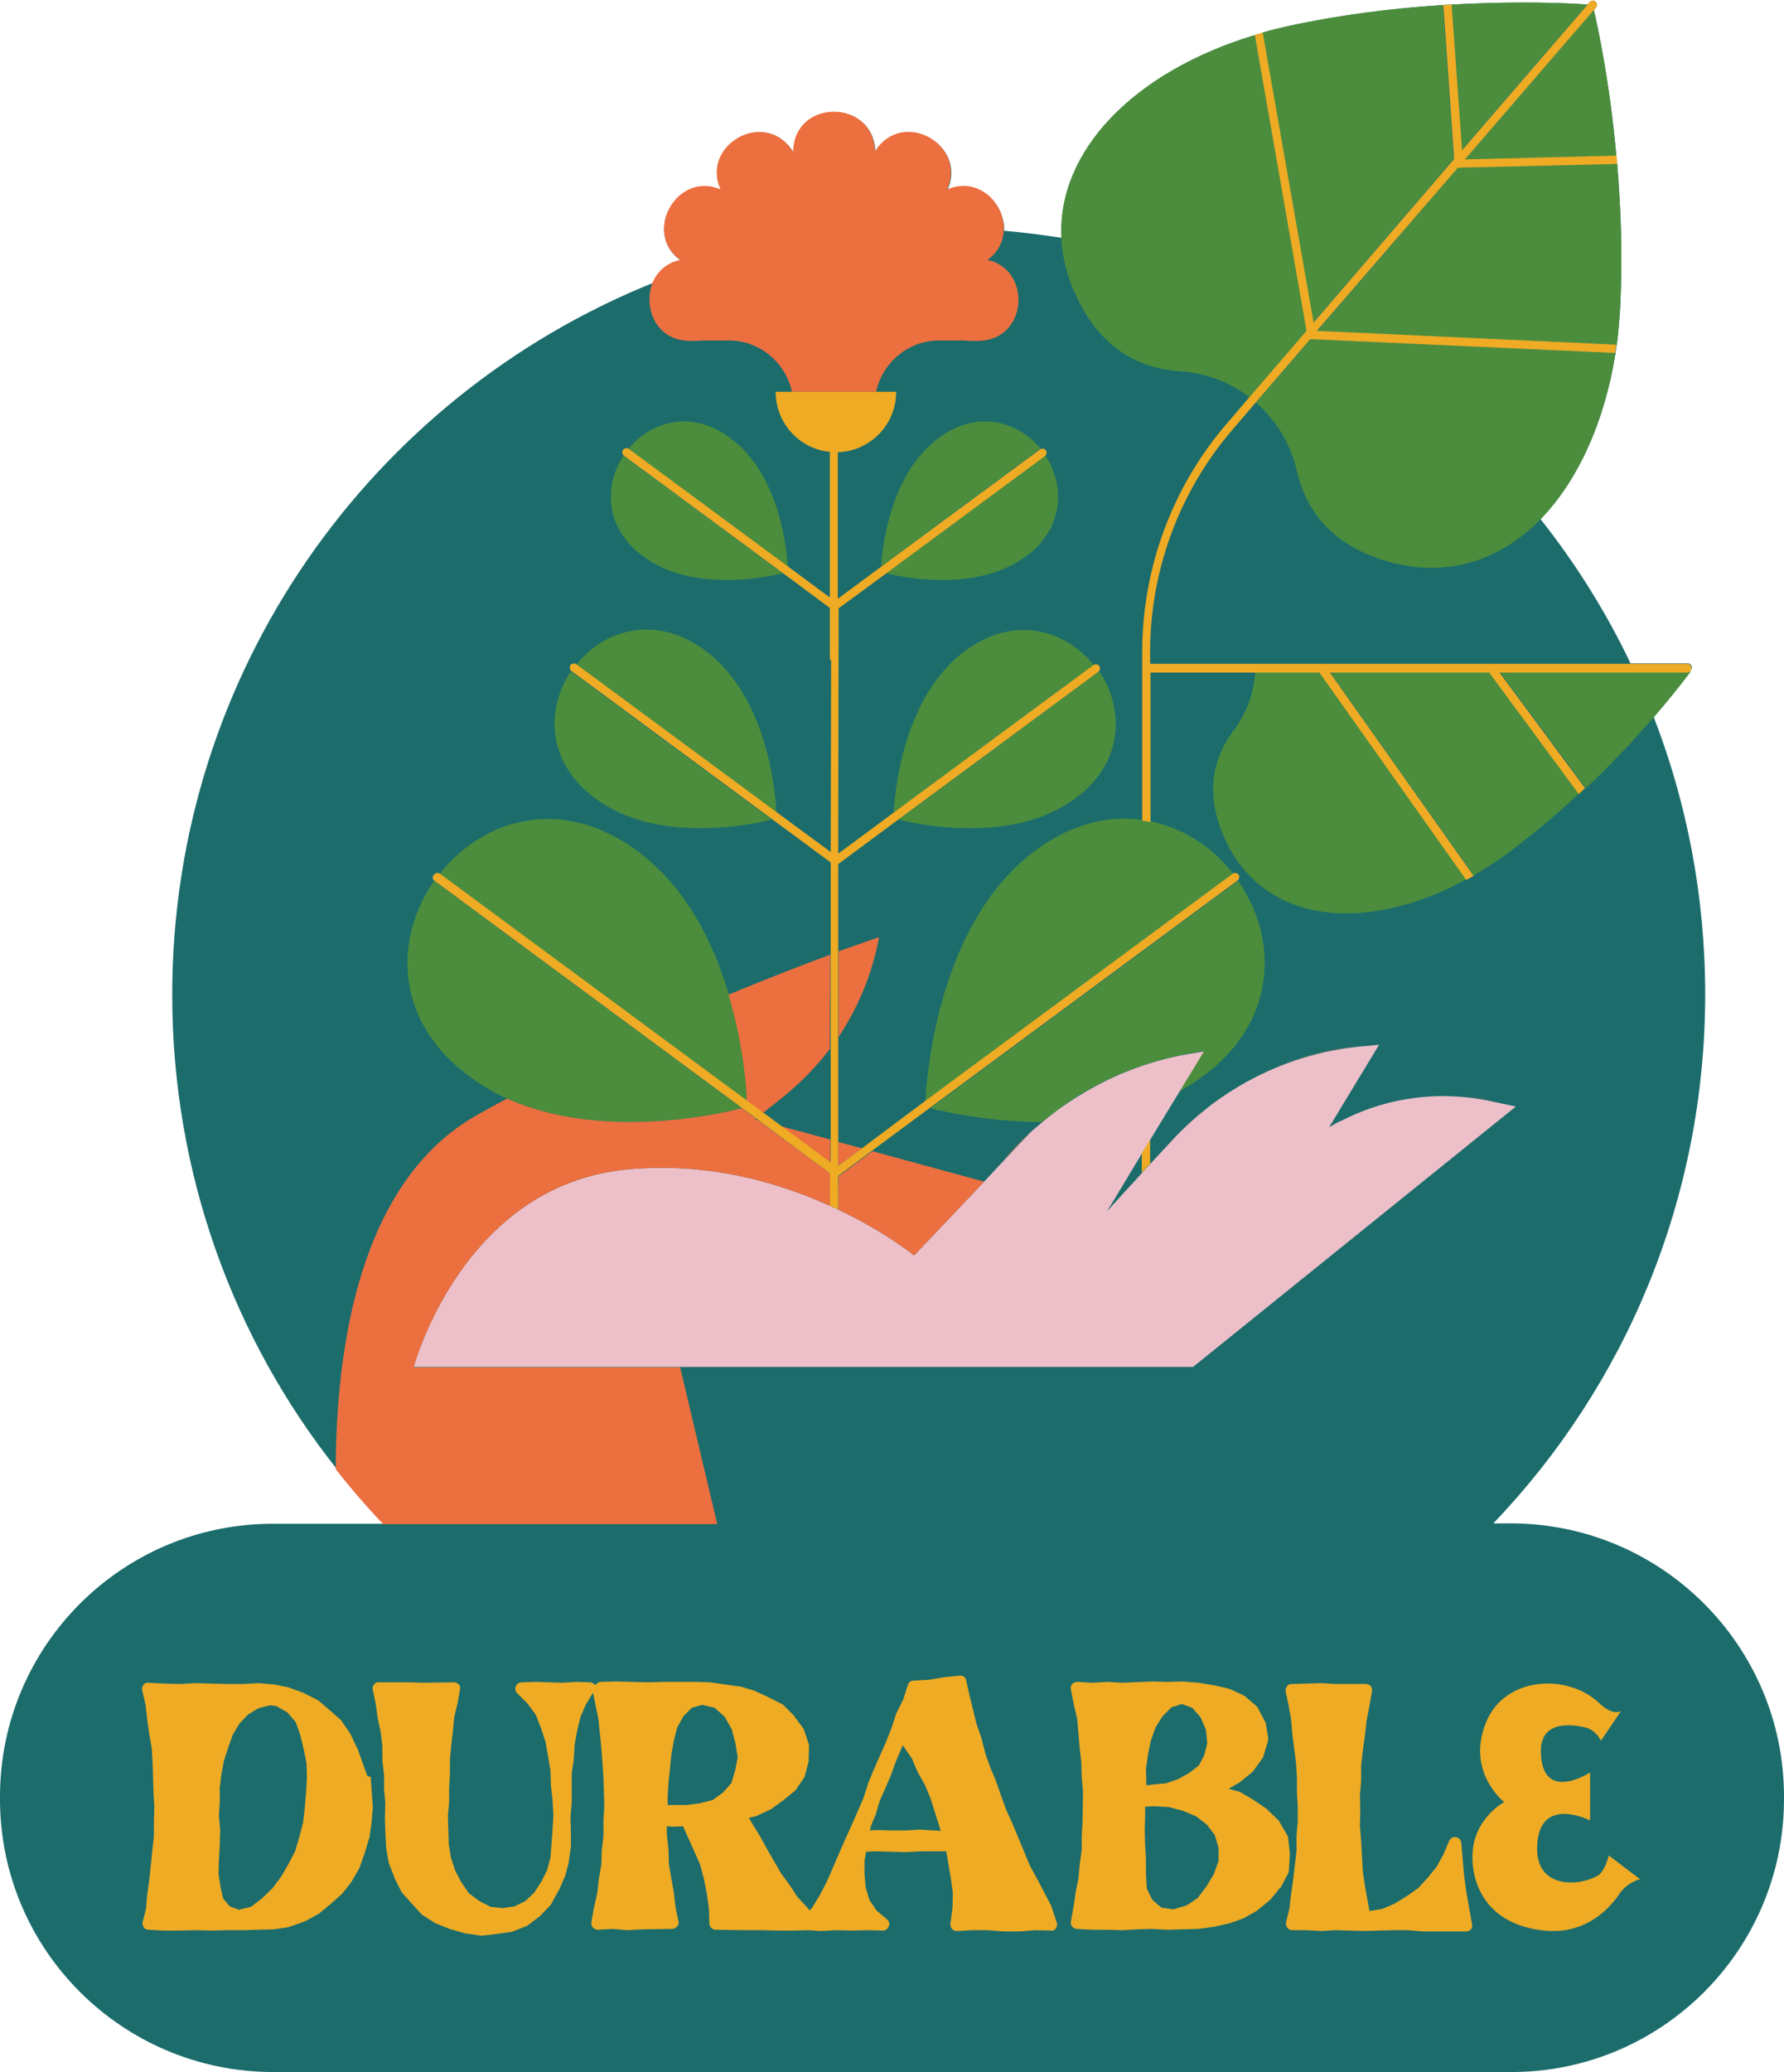
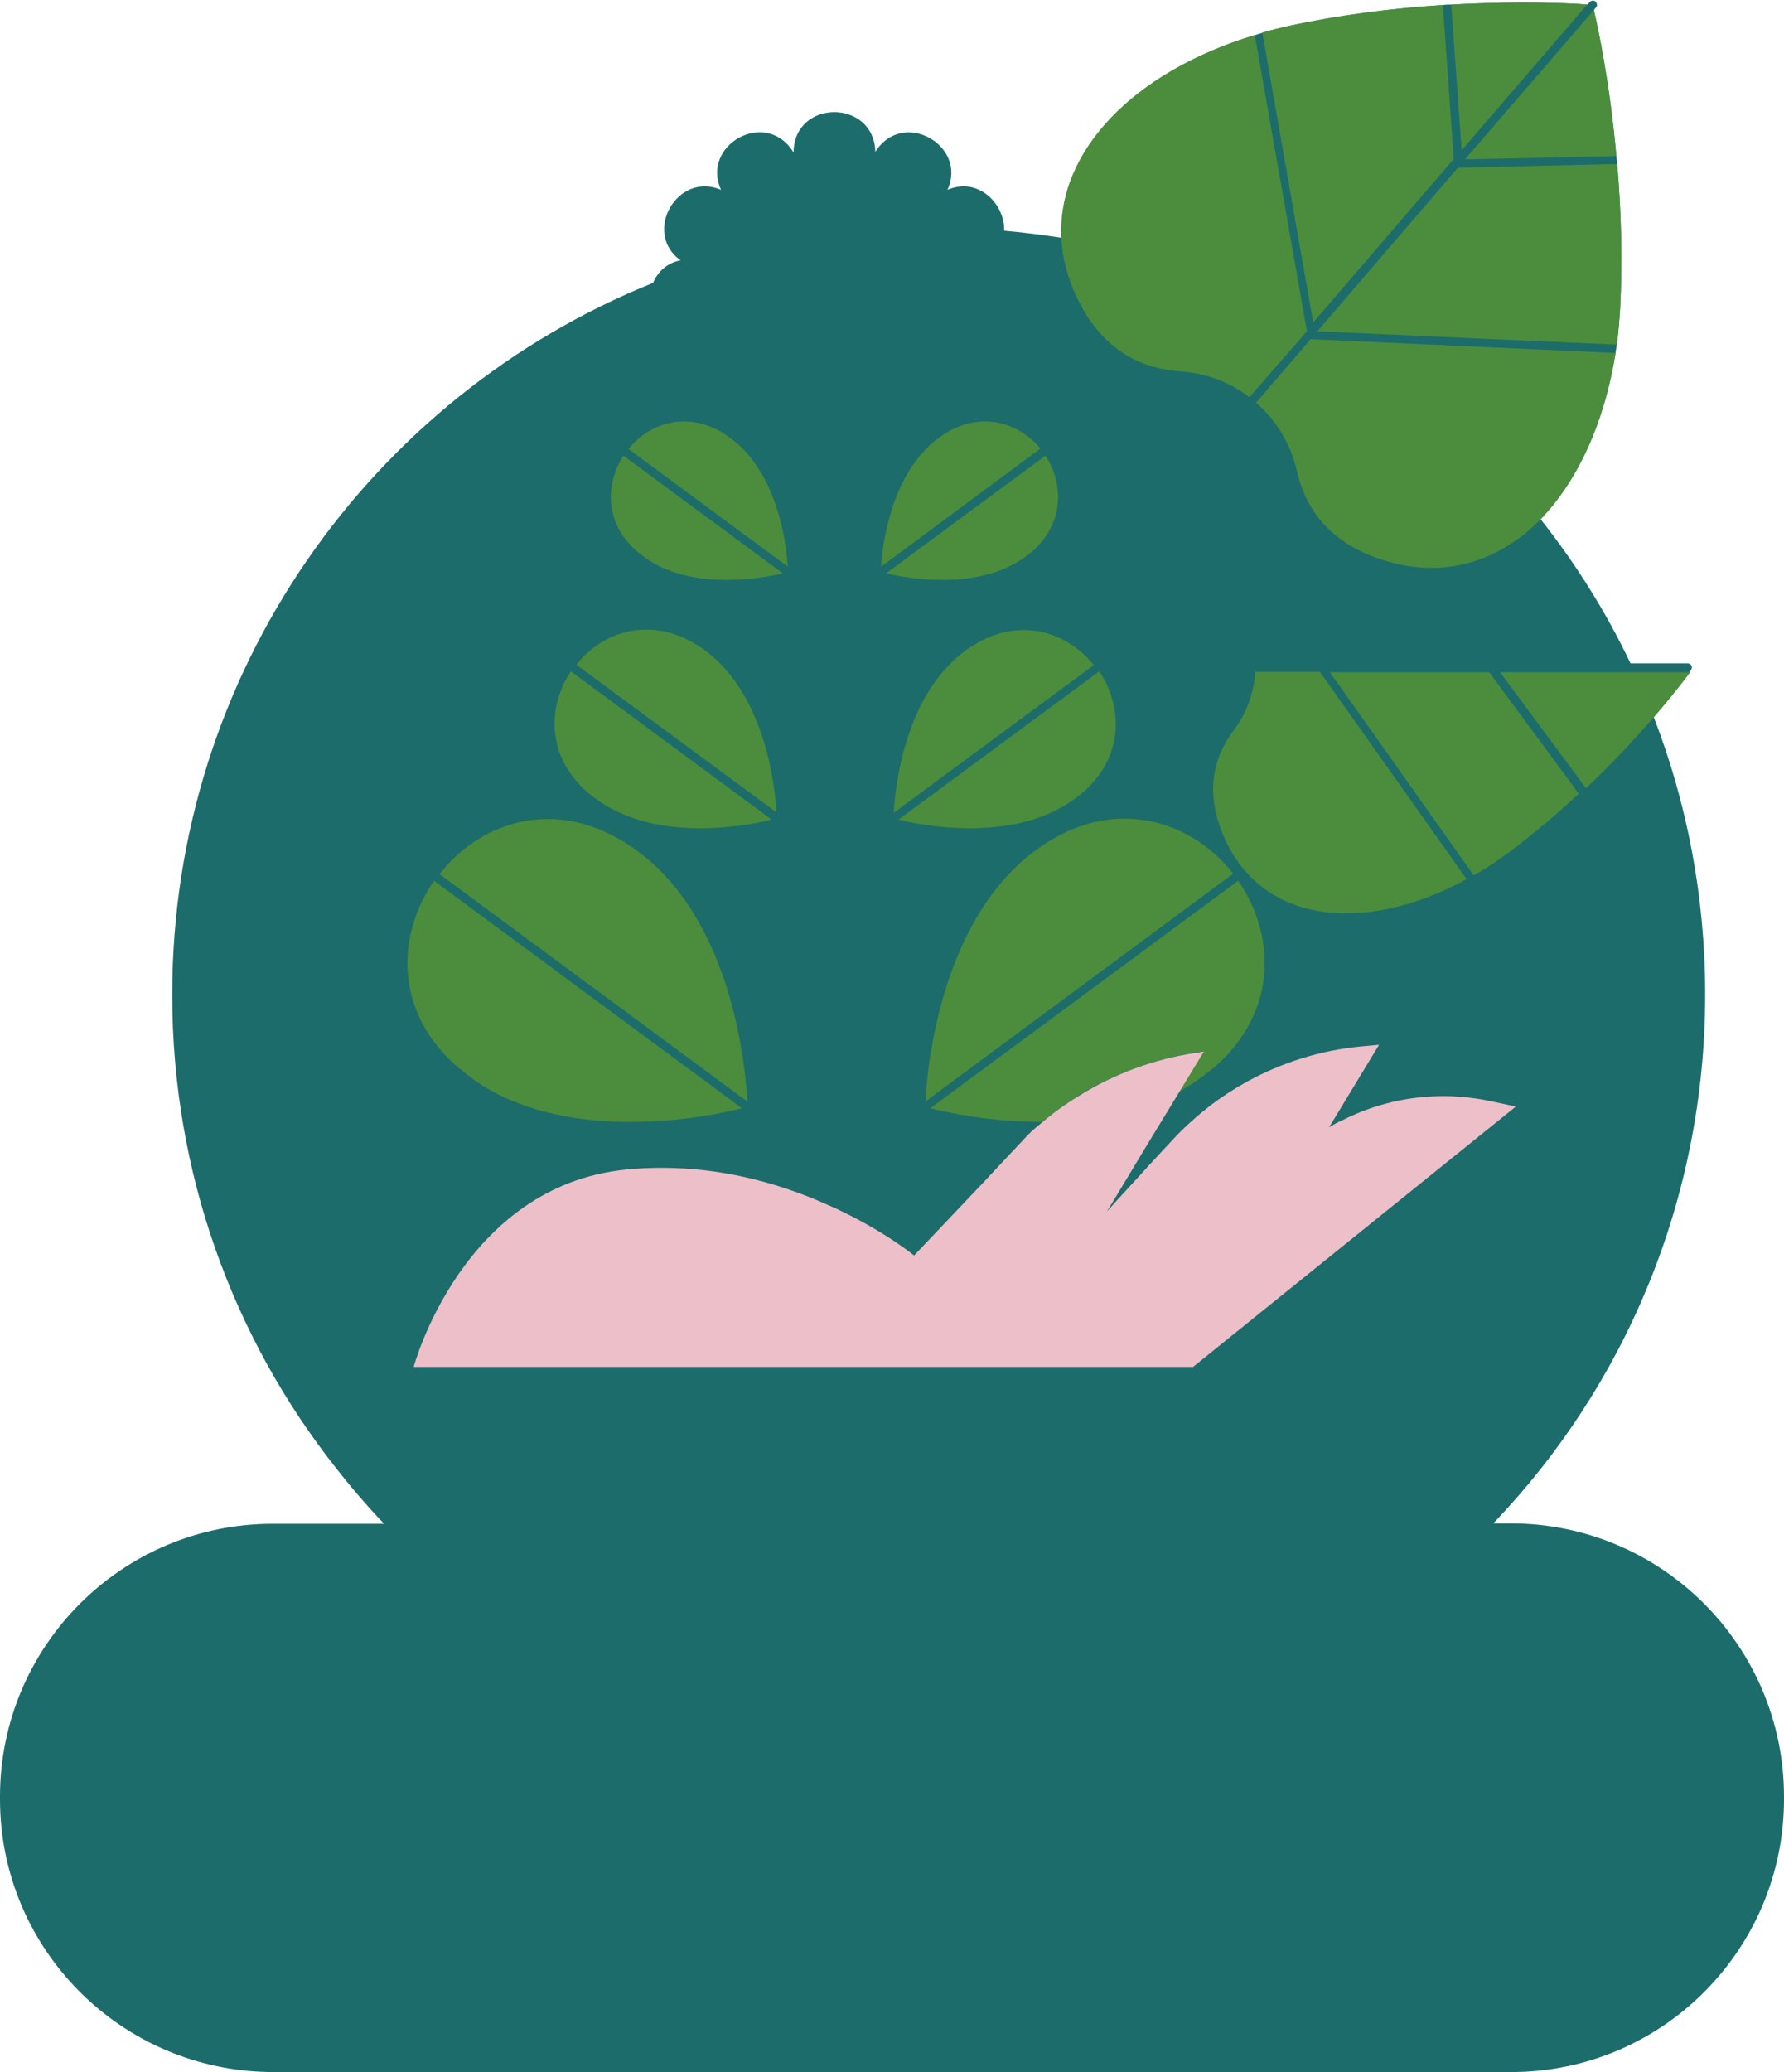
<svg xmlns="http://www.w3.org/2000/svg" height="496.6" preserveAspectRatio="xMidYMid meet" version="1.0" viewBox="0.0 -0.2 427.8 496.6" width="427.8" zoomAndPan="magnify">
  <g id="change1_1">
    <path d="M427.8,430.4v0.6c0,36.1-29.3,65.4-65.4,65.4h-297C29.3,496.3,0,467.1,0,431v-0.6C0,394.3,29.3,365,65.4,365 h26.7c-4-4.2-7.8-8.6-11.4-13.2c0,0,0,0,0,0C56,320.6,41.3,281.1,41.3,238.2c0-77.3,47.7-143.4,115.3-170.6c1.1-2.6,3.3-4.8,6.6-5.4 c-9.2-6.6-0.8-21.4,9.7-16.9c-4.9-10.7,10.7-19.6,17.3-9.1c0,0,0,0.1,0.1,0.1c0,0,0-0.1,0-0.1c0.2-12.7,19.3-12.7,19.6,0 c0,0,0,0,0,0c0,0,0,0,0,0c6.6-10.5,22.2-1.5,17.3,9.1c7.4-3.2,13.8,3.4,13.6,9.8c4.6,0.4,9.2,1,13.8,1.7 c-1.1-21.6,18.7-40.3,46.4-48.6c0.6-0.2,1.3-0.4,1.9-0.6h0c2.1-0.6,4.2-1.1,6.3-1.6c13.2-2.8,26-4.3,37-5c0.7-0.1,1.3-0.1,2-0.1 c16.4-0.9,28.7-0.3,32.5,0l0.5-0.6c0.4-0.4,1-0.5,1.4-0.1c0.4,0.4,0.5,1,0.1,1.4l-0.5,0.6v0c0.9,3.9,3.8,17.2,5.4,35 c0,0.3,0,0.6,0.1,0.8c0,0.4,0.1,0.8,0.1,1.2h0c0.9,10.4,1.3,22.2,0.7,34.5c-0.2,3-0.4,5.9-0.8,8.7c0,0,0,0,0,0 c-0.1,0.7-0.2,1.3-0.3,2c-2.6,16.3-8.9,30.5-18,39.8c8.4,10.6,15.7,22.2,21.6,34.6h13.7c0.6,0,1,0.4,1,1c0,0.3-0.2,0.6-0.4,0.8 c0,0,0,0,0,0c0,0,0,0,0,0s-3.2,4.4-8.8,10.9c8,20.6,12.4,43.1,12.4,66.6c0,49.2-19.3,93.9-50.8,126.8h4.3 C398.5,365,427.8,394.3,427.8,430.4z" fill="#1c6c6c" />
  </g>
  <g id="change2_1">
    <path d="M249.9,268.7c-12.5,0-22.9-2.3-26.8-3.3l73.8-54.5c8.6,12.3,10.1,30.9-5.7,44.7c-0.2,0.2-0.5,0.4-0.8,0.6 c-2.3,1.9-4.9,3.7-7.6,5.2l5.8-9.7l-1.8,0.3c-10.1,1.6-19.6,5.1-28.3,10.4C255.6,264.3,252.7,266.4,249.9,268.7L249.9,268.7 L249.9,268.7z M151.1,268.7c-11.3,0-21.2-1.9-29.5-5.6c-4.1-1.8-7.8-4.2-11-6.9c-0.3-0.2-0.5-0.4-0.8-0.6 c-15.9-13.8-14.3-32.4-5.7-44.7l73.8,54.5C174.1,266.4,163.6,268.7,151.1,268.7C151.1,268.7,151.1,268.7,151.1,268.7z M221.9,263.8 c0.4-7.4,3.5-45.4,28.6-61.7c0.3-0.2,0.6-0.4,0.8-0.5c5.9-3.7,12.1-5.6,18.4-5.6c1.4,0,2.8,0.1,4.1,0.3c0.6,0.1,1.3,0.2,2,0.3 c7.7,1.6,14.8,6,19.9,12.6L221.9,263.8L221.9,263.8z M105.4,209.3c6.6-8.4,16-13.2,26-13.2c6.3,0,12.4,1.9,18.4,5.6 c0.3,0.2,0.6,0.3,0.8,0.5c11.1,7.2,19.2,19.3,24.2,36c3.4,11.6,4.2,21.8,4.4,25.6l0,0L105.4,209.3z M322.8,218.7 c-13.6,0-24-6.4-29.2-18.1c-4.2-9.5-3.5-18.1,2.2-25.7c3.1-4.1,4.9-9,5.2-14.1l15.5,0l35.2,49.7 C341.8,215.9,331.9,218.7,322.8,218.7z M353.4,209.6C353.4,209.6,353.4,209.5,353.4,209.6l-34.5-48.7l38.2,0l21.4,29 c0,0,0,0,0.1,0.1c-5.4,5.1-11,9.7-16.5,13.9C359.4,205.9,356.4,207.9,353.4,209.6L353.4,209.6L353.4,209.6z M232.6,198.3 c-7.9,0-14.6-1.4-17.1-2.1l48.1-35.5c5.4,8,6.3,20.1-3.9,29c-0.2,0.1-0.3,0.3-0.5,0.4C252.7,195.5,243.8,198.3,232.6,198.3 C232.6,198.3,232.6,198.3,232.6,198.3z M167.9,198.3c-11.1,0-20-2.8-26.5-8.2c-0.2-0.1-0.3-0.3-0.5-0.4c-10.2-8.9-9.4-21-4-29 l48.1,35.5C182.6,196.9,175.8,198.3,167.9,198.3C168,198.3,168,198.3,167.9,198.3z M214.3,194.6c0.4-6.8,2.9-29.7,18.7-39.9 c0.2-0.1,0.4-0.2,0.5-0.3c3.9-2.4,7.9-3.6,12-3.6c6.4,0,12.5,3.1,16.8,8.4L214.3,194.6L214.3,194.6z M138.2,159.1 c4.3-5.4,10.4-8.4,16.8-8.4c4.1,0,8.2,1.2,12,3.6c0.2,0.1,0.4,0.2,0.5,0.3c15.8,10.2,18.3,33.1,18.7,39.9l0,0L138.2,159.1z M359.7,160.9l45,0c0.2,0,0.4-0.1,0.6-0.2l0.1,0.1c0,0-3.2,4.4-8.8,10.9c-5.2,5.9-10.6,11.7-16.3,17l0,0L359.7,160.9z M225.9,138.8 c-5.9,0-10.9-1-13.4-1.6l38.2-28.2c4.2,6.4,4.8,15.9-3.2,23l-0.4,0.3C241.9,136.6,234.8,138.8,225.9,138.8z M174.3,138.8 c-8.9,0-16-2.2-21.1-6.5c-0.1-0.1-0.3-0.2-0.4-0.3c-8.1-7-7.5-16.6-3.3-23l38.2,28.2C185.3,137.8,180.2,138.8,174.3,138.8 C174.3,138.8,174.3,138.8,174.3,138.8z M343.3,135.9c-3.4,0-6.9-0.5-10.4-1.5c-12-3.4-19.4-10.7-21.9-21.7 c-1.5-6.5-4.9-12.1-9.8-16.4l13.1-15.2c0.1,0,0.1,0,0.2,0l72.9,3.3c-2.6,16.5-9,30.6-18,39.9C361.9,131.9,352.9,135.9,343.3,135.9 C343.3,135.9,343.3,135.9,343.3,135.9z M211.3,135.6c0.3-5.4,2.5-23.5,14.9-31.6l0.4-0.3c3.1-1.9,6.3-2.9,9.6-2.9 c5,0,9.9,2.4,13.3,6.5L211.3,135.6L211.3,135.6z M150.7,107.4c3.4-4.2,8.3-6.6,13.3-6.6c3.3,0,6.5,1,9.6,2.9l0.4,0.3 c12.4,8,14.6,26.2,14.9,31.6l0,0L150.7,107.4z M299.6,95c-4.8-3.7-10.5-5.8-16.6-6.2c-11.4-0.8-19.8-6.9-25-18.2 c-2.1-4.5-3.3-9.2-3.5-13.8c-1-20.7,17.2-39.8,46.4-48.6l12.5,71L299.6,95L299.6,95z M315.9,79.2L349.6,40c0.1,0,0.1,0,0.2,0l38-0.9 c1,12,1.3,23.6,0.7,34.6c-0.2,3-0.4,5.9-0.8,8.7l0,0L315.9,79.2z M314.9,77.1L302.7,7.6c2-0.6,4.2-1.1,6.3-1.6 c11.6-2.5,24.1-4.2,37.1-5c0.7-0.1,1.3-0.1,2-0.1c5.6-0.3,11.3-0.5,16.9-0.5c8,0,13.6,0.3,15.6,0.5l-30.1,34.9l-2.5-34.9 c-0.6,0-1.3,0.1-2,0.1l2.6,36.9L314.9,77.1L314.9,77.1z M382.2,2.2c0.9,3.7,3.8,17.1,5.4,35l0.1,0.8l0,0l-0.1-0.8L351.3,38 L382.2,2.2z" fill="#4b8d3d" />
  </g>
  <g id="change3_1">
    <path d="M286.1,327.4L286.1,327.4H99.2c0,0,11.6-43.4,51-47.3c19.5-1.9,36.5,3.1,48.8,8.7c0.7,0.3,1.4,0.6,2,0.9 c11.4,5.4,18.2,11,18.2,11L236,283l0,0l4.2-4.5l0,0l6.5-6.9c1-1,2.1-1.9,3.2-2.8c2.7-2.3,5.6-4.4,8.7-6.3 c8.5-5.3,18.1-8.9,28.3-10.4l1.8-0.3l-5.9,9.7l-7,11.5l-2,3.3l-6.8,11.3l-1.6,2.6l0,0l2.7-3l5.6-6.1l2-2.2l5.2-5.6 c2.9-3.2,6.1-6,9.4-8.6c2.8-2.1,5.7-4,8.8-5.7c8.4-4.6,17.7-7.5,27.3-8.4l4.3-0.4l0,0l-12,19.8l0,0c1.1-0.7,2.2-1.3,3.4-1.8 c7.5-3.8,15.7-5.7,24.1-5.7c1.5,0,3,0.1,4.4,0.2c2.3,0.2,4.5,0.5,6.8,1l6.1,1.3l0,0L286.1,327.4z" fill="#edc0c9" />
  </g>
  <g id="change4_1">
-     <path d="M187.2,269.7l11.9,3.2l0,5.5L187.2,269.7z M273.8,280.9l-5.6,6.1L273.8,280.9L273.8,280.9z M357.4,263.4 c-2.2-0.5-4.5-0.8-6.8-1C352.9,262.6,355.2,263,357.4,263.4l6.1,1.3l0,0L357.4,263.4z M201.1,227.8l0,20.5c0.6-0.9,1.2-1.8,1.7-2.7 c3.9-6.5,6.6-13.7,8-21.2C210.8,224.4,207.3,225.6,201.1,227.8z M318.8,269.8c1.1-0.7,2.2-1.3,3.4-1.8 C321,268.5,319.9,269.1,318.8,269.8L318.8,269.8z M201,289.7c11.4,5.4,18.2,11,18.2,11L236,283l0,0l-26.8-7.3l-7.8,5.8 c-0.1,0.1-0.2,0.1-0.3,0.2L201,289.7z M240.2,278.4l6.5-6.9c1-1,2.1-1.9,3.2-2.8c0,0,0,0,0,0c-1.1,0.9-2.1,1.8-3.2,2.8 C244.4,273.7,242.3,276,240.2,278.4z M201,279.2l5.7-4.2l-5.7-1.5L201,279.2z M281,273.1l-5.1,5.6v0L281,273.1 c2.9-3.2,6.1-6,9.4-8.6C287.1,267.1,283.9,269.9,281,273.1z M267,287.5l-1.6,2.6l0,0L267,287.5z M299.2,258.8 c8.4-4.6,17.7-7.5,27.3-8.4l4.3-0.4l0,0l-4.3,0.4C316.9,251.4,307.6,254.2,299.2,258.8z M199.1,228.6c-6.2,2.3-14.6,5.5-24.4,9.6 c3.5,11.7,4.3,22.1,4.4,25.6l3.8,2.8l4.9-3.9c4.2-3.4,8-7.3,11.2-11.5L199.1,228.6z M150.2,280.1c19.5-1.9,36.5,3.1,48.8,8.7l0-7.8 l-17.2-12.7l-0.7-0.2l0.2-0.2l-3.4-2.5c-6.1,1.6-34,7.7-56.3-2.3c-2.3,1.2-4.5,2.4-6.8,3.7c-28.6,15.8-34.2,55.8-34.3,85.1 c0,0,0,0,0,0c3.6,4.6,7.4,9,11.4,13.2H172l-8.9-37.6h123l0,0H99.2C99.2,327.4,110.8,284,150.2,280.1z M165.2,81.5c0.5,0,1.1,0,1.6,0 c0.6,0,1.3-0.1,1.9-0.1h6.1c7.4,0,13.6,5.3,15.1,12.3h20.2c1.5-7,7.7-12.3,15.1-12.3h6.1c0.7,0.1,1.3,0.1,1.9,0.1c0.5,0,1.1,0,1.6,0 c11.9-0.4,12.5-17.2,2-19.4c2.6-1.9,3.8-4.5,3.9-7.1c0.3-6.5-6.1-13-13.6-9.8c4.9-10.7-10.7-19.6-17.3-9.1c0,0,0,0,0,0c0,0,0,0,0,0 c-0.3-12.7-19.4-12.7-19.6,0c0,0,0,0.1,0,0.1c0,0,0-0.1-0.1-0.1c-6.6-10.5-22.2-1.5-17.3,9.1c-10.4-4.5-18.8,10.3-9.7,16.9 c-3.3,0.7-5.5,2.8-6.6,5.4C154.2,73.3,157.1,81.3,165.2,81.5z" fill="#ec6f40" />
-   </g>
+     </g>
  <g id="change5_1">
-     <path d="M273.8,280.9v-4.7l2-3.3v5.8v0L273.8,280.9L273.8,280.9z M404.6,158.9h-13.7H275.8V156 c0-19.6,7.1-38.6,19.9-53.4l5.4-6.3l13.1-15.2c0.1,0,0.1,0,0.2,0l72.9,3.3c0.1-0.7,0.2-1.3,0.3-2l-71.8-3.3h0L349.6,40c0,0,0,0,0,0 c0.1,0,0.1,0,0.2,0c0,0,0,0,0,0l38-0.9h0c0-0.4-0.1-0.8-0.1-1.2c0-0.3,0-0.6-0.1-0.8L351.3,38h0l30.9-35.8l0.5-0.6 c0.4-0.4,0.3-1.1-0.1-1.4c-0.4-0.4-1.1-0.3-1.4,0.1l-0.5,0.6l-30.1,34.9v0l-2.5-34.9c-0.7,0-1.3,0.1-2,0.1l2.6,36.9l0,0L315,77.1v0 L302.8,7.6c-0.7,0.2-1.3,0.4-1.9,0.6l12.4,70.9l0,0L299.6,95l-5.4,6.3c-13.1,15.2-20.3,34.7-20.3,54.8v3.9v36.5 c0.7,0.1,1.3,0.2,2,0.3v-35.8H301h15.4l0,0l35.2,49.7c0.6-0.3,1.2-0.7,1.8-1c0,0,0-0.1-0.1-0.1l-34.4-48.6l0,0h38.2l0,0l21.4,29 c0,0,0,0.1,0.1,0.1c0.5-0.5,1-0.9,1.5-1.4l-20.5-27.7l0,0h45c0.2,0,0.4-0.1,0.6-0.2c0.2-0.2,0.4-0.5,0.4-0.8 C405.6,159.3,405.2,158.9,404.6,158.9z M104.2,210.9l73.8,54.5l3.4,2.5l0.5,0.4L199,281l0,7.8c0.7,0.3,1.4,0.6,2,0.9l0-8.1 c0.1,0,0.2-0.1,0.3-0.2l7.8-5.8l13.9-10.3l73.8-54.5l0,0c0.4-0.3,0.5-1,0.2-1.4c-0.3-0.4-1-0.5-1.4-0.2l0,0l-73.8,54.5L206.7,275 l-5.7,4.2l0-5.7l0-25.1l0-20.5l0-21l14.3-10.6l48.1-35.5l0,0c0.4-0.3,0.5-1,0.2-1.4c-0.3-0.4-1-0.5-1.4-0.2l0,0l-48.1,35.5 l-13.1,9.7l0.1-58.8l11.3-8.3l38.2-28.2l0,0c0.4-0.3,0.5-1,0.2-1.4c-0.3-0.4-1-0.5-1.4-0.2l0,0l-38.2,28.2l-10.3,7.6v-35.1 c7.8-0.3,14-6.6,14-14.5h-4.9h-20.2H186c0,7.5,5.7,13.7,13,14.4V143l-10-7.4l-38.2-28.2l0,0c-0.4-0.3-1.1-0.2-1.4,0.2 s-0.2,1.1,0.2,1.4l0,0l38.2,28.2l11.2,8.3v12c0,0.2,0.1,0.5,0.3,0.6l-0.1,45.9l-12.9-9.5l-48.1-35.5l0,0c-0.4-0.3-1.1-0.2-1.4,0.2 c-0.3,0.4-0.2,1.1,0.2,1.4l0,0l48.1,35.5l14.1,10.4l0,22l0,22.6l0,21.8l0,5.5l-11.9-8.8l-4.2-3.1l-3.8-2.8l-73.8-54.5l0,0 c-0.4-0.3-1.1-0.2-1.4,0.2C103.6,209.9,103.7,210.6,104.2,210.9L104.2,210.9z M88.9,425.8l0.5,7.1c0,0.1,0,0.2,0,0.2l-0.3,3.5 l-0.5,3.6c0,0.1,0,0.2-0.1,0.2l-1,3.4l-1.2,3.4c0,0.1-0.1,0.2-0.1,0.3l-1.8,3.1c0,0.1-0.1,0.1-0.1,0.2l-2.2,2.8 c-0.1,0.1-0.1,0.1-0.2,0.2l-2.7,2.4l-2.8,2.3c-0.1,0.1-0.1,0.1-0.2,0.1l-3.1,1.7c-0.1,0-0.2,0.1-0.3,0.1l-3.4,1.2 c-0.1,0-0.2,0-0.3,0.1l-3.5,0.5c-0.1,0-0.1,0-0.2,0l-7.3,0.2l-3.7,0l-3.7,0.1l-3.8-0.1l-3.7,0.1l-3.8,0l-3.8-0.2 c-0.4,0-0.9-0.2-1.1-0.6c-0.3-0.4-0.4-0.8-0.3-1.2l0.8-3.2l0.3-3.4l0.5-3.6l1.1-10.4l0-3.5l0.1-3.5l-0.2-3.5l-0.2-7.1l-0.2-3.4 l-0.6-3.4l-0.5-3.6l-0.4-3.5l-0.8-3.5c-0.1-0.5,0-0.9,0.3-1.3c0.3-0.4,0.7-0.6,1.2-0.5l3.8,0.2l3.7,0.1l3.7-0.2c0,0,0.1,0,0.1,0 l7.6,0.2l3.7,0l3.7-0.2c0.1,0,0.1,0,0.2,0l3.5,0.3c0.1,0,0.1,0,0.1,0l3.5,0.7c0.1,0,0.2,0,0.2,0.1l3.3,1.2c0.1,0,0.1,0,0.2,0.1 l3.2,1.6c0.1,0.1,0.2,0.1,0.3,0.2l2.7,2.3l2.7,2.4c0.1,0.1,0.2,0.2,0.2,0.3l2,2.9c0,0.1,0.1,0.1,0.1,0.2l1.5,3.2c0,0,0,0.1,0.1,0.1 l2.4,6.7C88.9,425.6,88.9,425.7,88.9,425.8z M73.6,425.8l-0.1-3.5l-0.7-3.4l-0.8-3.3l-1.1-3.1l-2-2.3l-2.6-1.5l-1.5-0.2l-2.8,0.7 l-2.5,1.5l-2.1,2.2l-1.6,2.7l-1.1,3.1l-1,3.1l-0.6,3.2l-0.4,3.2l0,3.3l-0.2,3.5l0.3,3.4c0,0,0,0.1,0,0.1l-0.1,3.5l-0.2,3.6l-0.1,3.4 l0.5,3.1l0.6,2.7l1.6,1.9l2.2,0.8l2.9-0.7l2.6-2l2.5-2.4l2.1-2.8l1.8-3.1l1.6-3.1l1-3.4l0.9-3.5l0.4-3.6l0.3-3.6L73.6,425.8z M253.3,460.3c0.3,0.5,0.2,1,0,1.5s-0.8,0.8-1.3,0.7l-3.7-0.1l-3.7,0.3c0,0-0.1,0-0.1,0l-3.8,0c0,0,0,0,0,0c0,0-0.1,0-0.1,0 l-3.7-0.3l-3.7,0l-3.7,0.2c-0.4,0-0.9-0.1-1.2-0.5c-0.3-0.3-0.4-0.8-0.4-1.2l0.5-3.8l0.1-3.6l-0.5-3.6l-1.1-6.4l-6,0l-3.6,0.2 c0,0-0.1,0-0.1,0l-3.6-0.1l-3.6-0.1l-2.3,0.1l-0.4,2.1l0,3.3l0.3,3.2l0.9,3l1.7,2.5l2.5,2.1c0.5,0.4,0.7,1.1,0.4,1.7 c-0.2,0.6-0.8,1-1.4,1l-3.7-0.1l-3.6,0.1c0,0-0.1,0-0.1,0l-3.7-0.1l-3.7,0.2c-0.1,0-0.1,0-0.2,0l-2.9-0.2c0,0,0,0,0,0l-3.7,0.1 l-3.7,0l-3.7-0.1l-3.7,0l-7.4-0.1c-0.8,0-1.5-0.7-1.5-1.5l-0.1-3.5l-0.5-3.6l-0.7-3.6l-0.9-3.4l-4.1-9.2l-2.1,0.1 c-0.1,0-0.1,0-0.2,0l-1.6-0.1l0,2l0.4,3.4c0,0.1,0,0.1,0,0.2l0.1,3.5l1.2,6.9l0.4,3.5l0.7,3.3c0.1,0.4,0,0.9-0.3,1.2 c-0.3,0.3-0.7,0.6-1.2,0.6l-7.1,0.1l-3.5,0.2c0,0,0,0-0.1,0c0,0-0.1,0-0.1,0l-3.5-0.3l-3.5,0.2c-0.4,0-0.9-0.2-1.2-0.5 s-0.4-0.8-0.4-1.2l0.6-3.5l0.8-3.5l0.4-3.4c0,0,0-0.1,0-0.1l0.6-3.4l0.1-3.4c0,0,0-0.1,0-0.1l0.4-3.4l0-3.5c0,0,0-0.1,0-0.1l0.2-3.5 l-0.2-7l-0.5-7l-0.7-6.9l-1.3-6.3l-1.7,2.8l-1.3,3l-0.8,3.3l-0.6,3.3l-0.2,3.4c0,0,0,0.1,0,0.1l-0.5,3.4l0,3.4l0,3.5 c0,0,0,0.1,0,0.1l-0.3,3.4l0.1,3.4l0,3.6c0,0.1,0,0.1,0,0.2l-0.5,3.5c0,0.1,0,0.1,0,0.2l-0.9,3.4c0,0.1,0,0.1-0.1,0.2l-1.4,3.2 c0,0,0,0.1-0.1,0.1l-1.7,3.1c-0.1,0.1-0.1,0.2-0.2,0.3l-2.4,2.5c-0.1,0.1-0.1,0.1-0.2,0.2l-2.8,2.1c-0.1,0.1-0.2,0.1-0.3,0.2 l-3.3,1.3c-0.1,0-0.2,0.1-0.3,0.1l-3.5,0.5l-3.5,0.4c-0.1,0-0.1,0-0.2,0c-0.1,0-0.1,0-0.2,0l-3.5-0.5c-0.1,0-0.1,0-0.2,0l-3.4-1 c0,0-0.1,0-0.1,0l-3.3-1.3c-0.1,0-0.2-0.1-0.3-0.1l-3-1.9c-0.1-0.1-0.2-0.1-0.3-0.2l-2.4-2.6l-2.4-2.7c-0.1-0.1-0.2-0.2-0.2-0.3 l-1.6-3.2c0,0,0-0.1,0-0.1l-1.3-3.3c0-0.1-0.1-0.2-0.1-0.3l-0.6-3.5c0-0.1,0-0.1,0-0.2l-0.2-3.5l-0.1-3.5l0.1-3.5l-0.3-3.4 c0,0,0-0.1,0-0.1l0-3.3l-0.4-3.3c0-0.1,0-0.1,0-0.2l0-3.4l-0.4-3.3l-0.7-3.3l-0.5-3.5l-0.7-3.4c-0.1-0.4,0-0.9,0.3-1.3 c0.3-0.4,0.8-0.6,1.2-0.5l3.6,0l3.6,0l3.6,0.1l7.1-0.1c0.5,0,0.9,0.2,1.2,0.5s0.4,0.8,0.3,1.2l-0.6,3.4l-0.8,3.3l-0.3,3.3l-0.4,3.4 l-0.3,3.3l0,3.4l-0.2,3.5l0,3.3c0,0,0,0.1,0,0.1l-0.3,3.3l0.1,3.3l0.1,3.4l0.5,3.2l1,3.1l1.5,2.9l1.8,2.6l2.5,1.9l2.7,1.4l2.9,0.3 l2.9-0.4l2.6-1.3l2.1-2l1.7-2.6l1.4-2.8l0.8-3l0.5-6.6l0.2-3.6l-0.2-3.5l-0.4-3.6c0,0,0-0.1,0-0.1l-0.1-3.5l-0.6-3.5l-0.6-3.4 l-1.1-3.3l-1.2-3.1l-2-2.7l-2.5-2.5c-0.4-0.4-0.6-1.1-0.3-1.6c0.2-0.6,0.7-0.9,1.3-1l3.3-0.1c0,0,0.1,0,0.1,0l6.5,0.2l3.2-0.2 c0,0,0.1,0,0.1,0l3.3,0.1c0.5,0,0.9,0.3,1.2,0.7c0-0.1,0.1-0.2,0.2-0.2c0.3-0.3,0.7-0.6,1.1-0.6l3.8-0.1l7.6,0.2l3.7-0.1l7.5,0 l3.6,0.1c0,0,0.1,0,0.1,0l7,1c0.1,0,0.1,0,0.2,0l3.4,1c0.1,0,0.2,0.1,0.2,0.1l3.2,1.5l3.2,1.6c0.1,0.1,0.3,0.2,0.4,0.3l2.5,2.5 c0,0,0.1,0.1,0.1,0.2l2.1,2.8c0.1,0.1,0.2,0.3,0.2,0.4l1.1,3.3c0.1,0.2,0.1,0.3,0.1,0.5l-0.1,3.5c0,0.1,0,0.2,0,0.3l-0.9,3.4 c0,0.2-0.1,0.3-0.2,0.5l-2,2.9c-0.1,0.1-0.2,0.2-0.3,0.3l-2.7,2.2l-2.9,2.1c-0.1,0.1-0.2,0.1-0.2,0.1l-3.2,1.5 c-0.1,0-0.2,0.1-0.3,0.1l-1.6,0.4l0.8,1.4l1.8,2.9l1.7,3.1l3.4,5.9l2,2.7l1.9,2.9l2.3,2.5l0.7,0.8l0.7-0.9l1.8-3l1.6-3.1l4.3-9.9 l1.5-3.3l2.9-6.6l1.1-3.4c0,0,0-0.1,0-0.1l1.4-3.4l3-6.8l1.3-3.3l1.1-3.4c0-0.1,0.1-0.2,0.1-0.2l1.6-3.2l1.1-3.5 c0.2-0.6,0.7-1,1.3-1l3.7-0.2l3.6-0.6l3.8-0.4c0.8-0.1,1.5,0.4,1.6,1.2l0.8,3.6l1.7,6.9l1.2,3.4c0,0,0,0.1,0,0.1l0.9,3.5l1.2,3.4 l1.4,3.3c0,0,0,0.1,0,0.1l1.2,3.4l1.2,3.3l1.5,3.3l4.2,10.1l1.7,3.1l3.4,6.5L253.3,460.3z M176.9,421l-0.5-3.2l-0.9-3.5l-1.7-3 l-2.4-2.2l-3-0.7l-2.5,0.7l-2,2l-1.5,2.7l-0.8,3.1l-0.6,3.4l-0.7,6.8l-0.2,3.4l0,1.9l1.5,0l2.9,0l3.3-0.4l3.1-0.8l2.5-1.8l2-2.3 l0.9-3L176.9,421z M225.6,438.6l-2.5-7.9l-1.3-3.1l-1.7-3c0-0.1-0.1-0.1-0.1-0.2l-1.3-3.1l-2.2-3.2l-0.2,0.4l-1.4,3.3l-1.2,3.3 l-1.4,3.3l-1.3,2.9l-0.9,3c0,0,0,0.1,0,0.1l-1.2,2.9l-0.3,1.2l1.5-0.1c0,0,0.1,0,0.1,0c0,0,0,0,0,0l3.5,0.1l3.4,0l3.4-0.2 L225.6,438.6z M308.9,448.8l-1.7,3.2c0,0.1-0.1,0.2-0.2,0.2l-2.3,2.8c-0.1,0.1-0.1,0.1-0.2,0.2l-2.8,2.3c-0.1,0.1-0.1,0.1-0.2,0.2 l-3.2,1.8c-0.1,0-0.2,0.1-0.2,0.1l-3.4,1.2c0,0-0.1,0-0.1,0l-3.5,0.8c0,0-0.1,0-0.1,0l-3.6,0.5c-0.1,0-0.1,0-0.2,0l-7.3,0.2 c0,0-0.1,0-0.1,0l-3.6-0.2l-3.5,0.1l-3.5,0.2c0,0-0.1,0-0.1,0c0,0,0,0,0,0l-3.6-0.1l-3.6,0l-3.7-0.2c-0.4,0-0.8-0.2-1.1-0.6 c-0.3-0.3-0.4-0.8-0.3-1.2l0.6-3.3l0.5-3.4c0,0,0-0.1,0-0.1l0.7-3.4l0.3-3.4l0.5-3.5l0-3.4l0.2-3.6l0.1-6.9l-0.3-3.5l-0.1-3.6 l-0.4-3.5l-0.3-3.6l-0.3-3.4l-0.8-3.4l-0.7-3.6c-0.1-0.5,0-0.9,0.3-1.3c0.3-0.3,0.8-0.5,1.2-0.5l3.6,0.2l3.5-0.2c0.1,0,0.1,0,0.2,0 l3.5,0.2l7.1-0.3c0,0,0.1,0,0.1,0l3.6,0.1l3.6-0.1c0.1,0,0.1,0,0.2,0l3.6,0.3c0,0,0.1,0,0.1,0l3.6,0.6c0,0,0.1,0,0.1,0l3.5,0.8 c0.1,0,0.2,0.1,0.3,0.1l3.3,1.5c0.1,0.1,0.2,0.1,0.3,0.2l2.8,2.4c0.1,0.1,0.3,0.3,0.3,0.4l1.7,3.2c0.1,0.1,0.1,0.3,0.2,0.4l0.6,3.5 c0,0.2,0,0.5,0,0.7l-1.1,3.7c0,0.2-0.1,0.3-0.2,0.5l-2.3,3.2c-0.1,0.1-0.2,0.2-0.3,0.3l-3.1,2.5c-0.1,0.1-0.1,0.1-0.2,0.1l-2.3,1.3 l2.2,0.6c0.1,0,0.3,0.1,0.4,0.1l3.3,1.9c0,0,0.1,0,0.1,0.1l3.1,2.1c0.1,0,0.1,0.1,0.2,0.2l2.7,2.6c0.1,0.1,0.2,0.2,0.2,0.3l1.9,3.3 c0.1,0.2,0.2,0.4,0.2,0.6l0.4,3.7c0,0.1,0,0.2,0,0.3l-0.2,3.6C309,448.4,309,448.6,308.9,448.8z M274.8,423.7l0.1,3.4 c0,0,0,0.1,0,0.1l0,0.5l1.5-0.2l3.2-0.3l2.9-1l2.7-1.5l2.3-1.8l1.3-2.5l0.7-2.8l-0.3-3.2l-1.3-3l-2-2.3l-2.5-0.9l-2.5,0.8l-2.1,2.1 l-1.7,2.7l-1.1,3.1l-0.7,3.3L274.8,423.7z M292.2,442.6l-0.9-3l-1.9-2.5l-2.6-2l-3.1-1.3l-3.4-0.9l-3.5-0.2l-2.2,0.1l0,2.1l-0.1,3.6 l0.1,3.5l0.2,3.5l0,3.6l0.2,3.3l1.3,2.7l2.2,1.9l2.9,0.4l3.1-0.9l2.7-1.8l2.1-2.8l1.8-3l1.1-3.1L292.2,442.6z M351.6,453.1l-0.5-3.8 l-0.7-7.9c-0.1-0.7-0.6-1.2-1.3-1.3c-0.7-0.1-1.3,0.3-1.6,0.9l-1.4,3.3l-1.6,2.9l-2.1,2.6l-2.3,2.5l-2.7,1.9l-2.9,1.8l-3,1.3l-3,0.5 l-0.1,0l-1.1-6l-0.5-3.5l-0.2-3.6l-0.2-3.7l-0.3-3.6l0.1-3.6l-0.1-3.6l0.3-3.6c0,0,0-0.1,0-0.1l0-3.6l0.4-3.5l0.5-3.6l0.4-3.6 l0.7-3.6l0.6-3.5c0.1-0.4,0-0.9-0.3-1.2c-0.3-0.3-0.7-0.5-1.2-0.5l-3.5,0l-3.5,0l-3.6-0.2c0,0-0.1,0-0.1,0l-7.1,0.2 c-0.4,0-0.9,0.2-1.1,0.6c-0.3,0.4-0.4,0.8-0.3,1.2l0.7,3.3l0.6,3.4l0.3,3.5l0.9,7l0.2,3.4l0,3.5c0,0,0,0.1,0,0.1l0.2,3.4l0,3.5 l-0.3,3.5c0,0,0,0.1,0,0.1l0,3.5l-0.8,6.9l-0.5,3.5l-0.4,3.4l-0.8,3.3c-0.1,0.4,0,0.9,0.3,1.3c0.3,0.4,0.7,0.6,1.2,0.6c0,0,0,0,0,0 l3.4,0l3.5,0.2c0,0,0.1,0,0.1,0l3.4-0.2l7,0.2l6.9-0.2l3.4,0l3.4,0.3c0,0,0.1,0,0.1,0c0,0,0,0,0,0l3.5,0l3.5,0l3.5,0 c0.4,0,0.9-0.2,1.1-0.5c0.3-0.3,0.4-0.8,0.3-1.2L351.6,453.1z M383.2,449.3c-5.2,2.9-14.7,2.8-14.6-6.5c0.1-13.1,12.7-6.7,12.7-6.7 v-11.5c0,0-11.5,7.5-11.8-4.8c-0.2-7.8,7.4-6.8,11-5.9c2.4,0.8,3.4,3.1,3.4,3.1l4.8-7.1c-2.3,1.1-5.2-1.9-5.2-1.9l0,0 c-7.5-7.2-22.6-6.5-27.1,4.5c-5,11.9,4.3,19.2,4.3,19.2s-7.2,3.8-7.6,12.4c-0.3,7.1,3.3,17,17.3,18.4c9,0.9,14.5-4.2,17.3-7.9l0,0 c0,0,0,0,0,0c0.3-0.4,0.6-0.9,0.9-1.3c2.2-2.7,4.7-3.1,4.7-3.1l-7.5-5.7C384.9,447.8,383.8,448.9,383.2,449.3z" fill="#efab24" />
-   </g>
+     </g>
</svg>